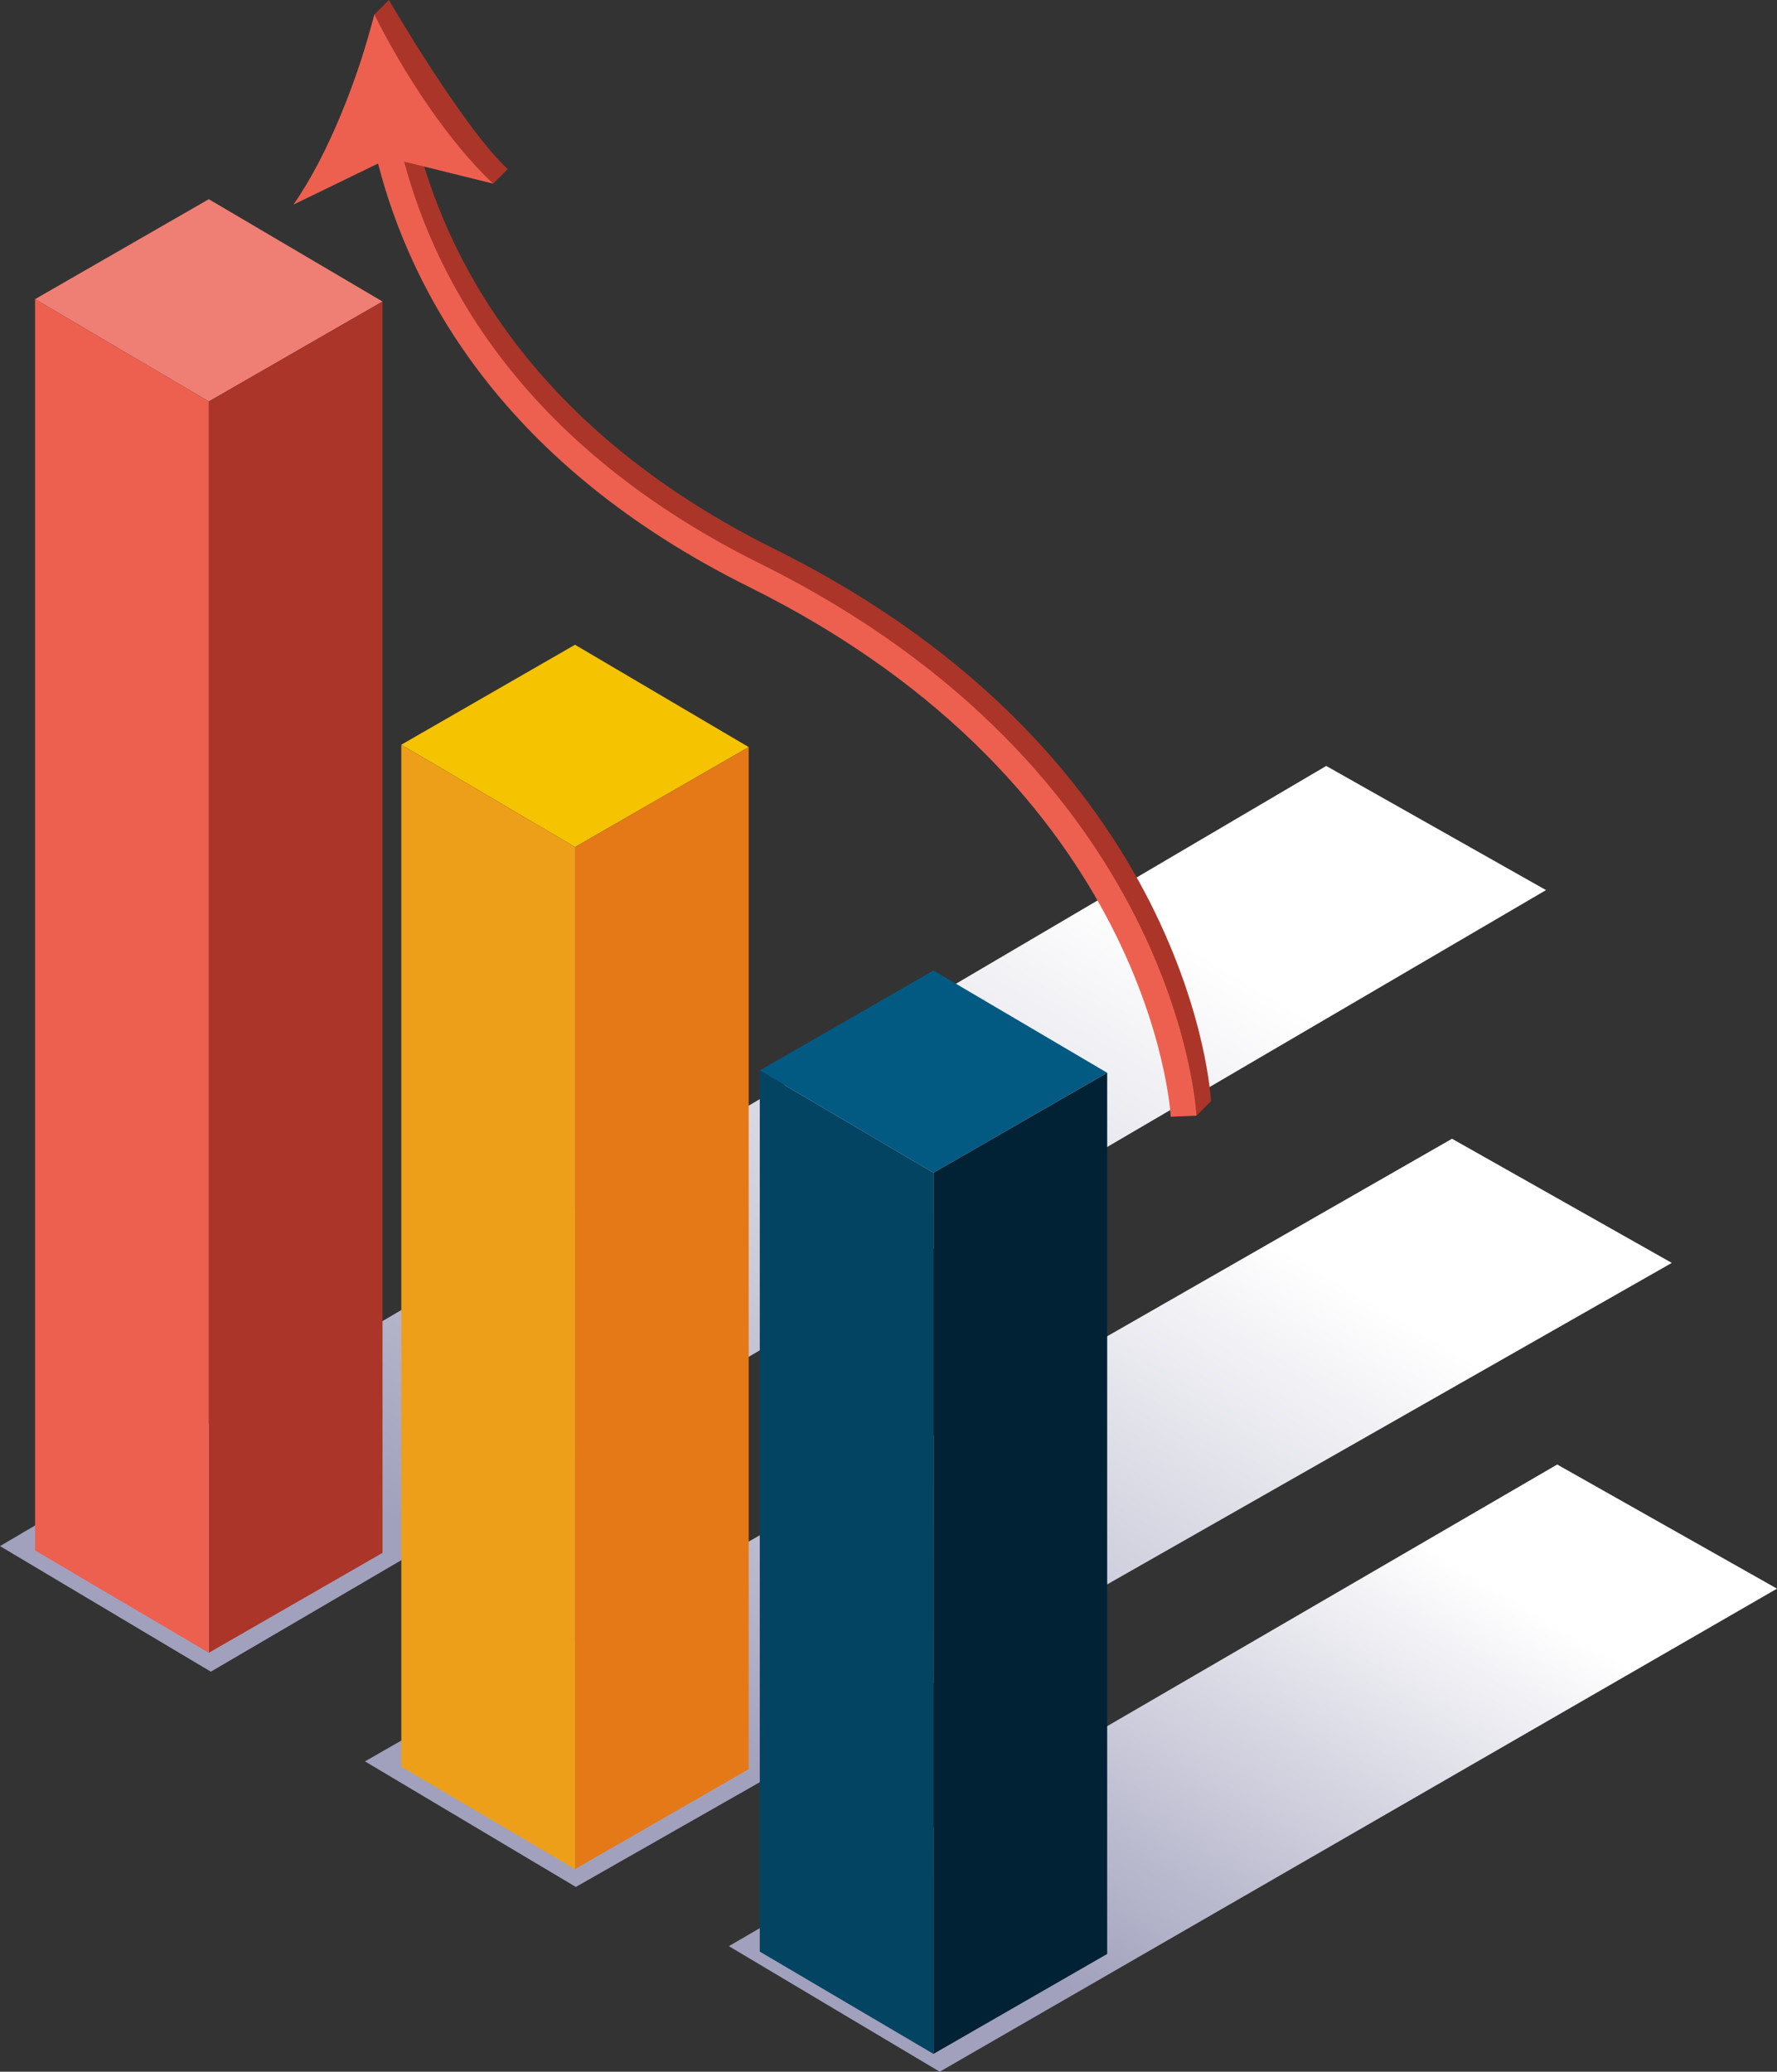
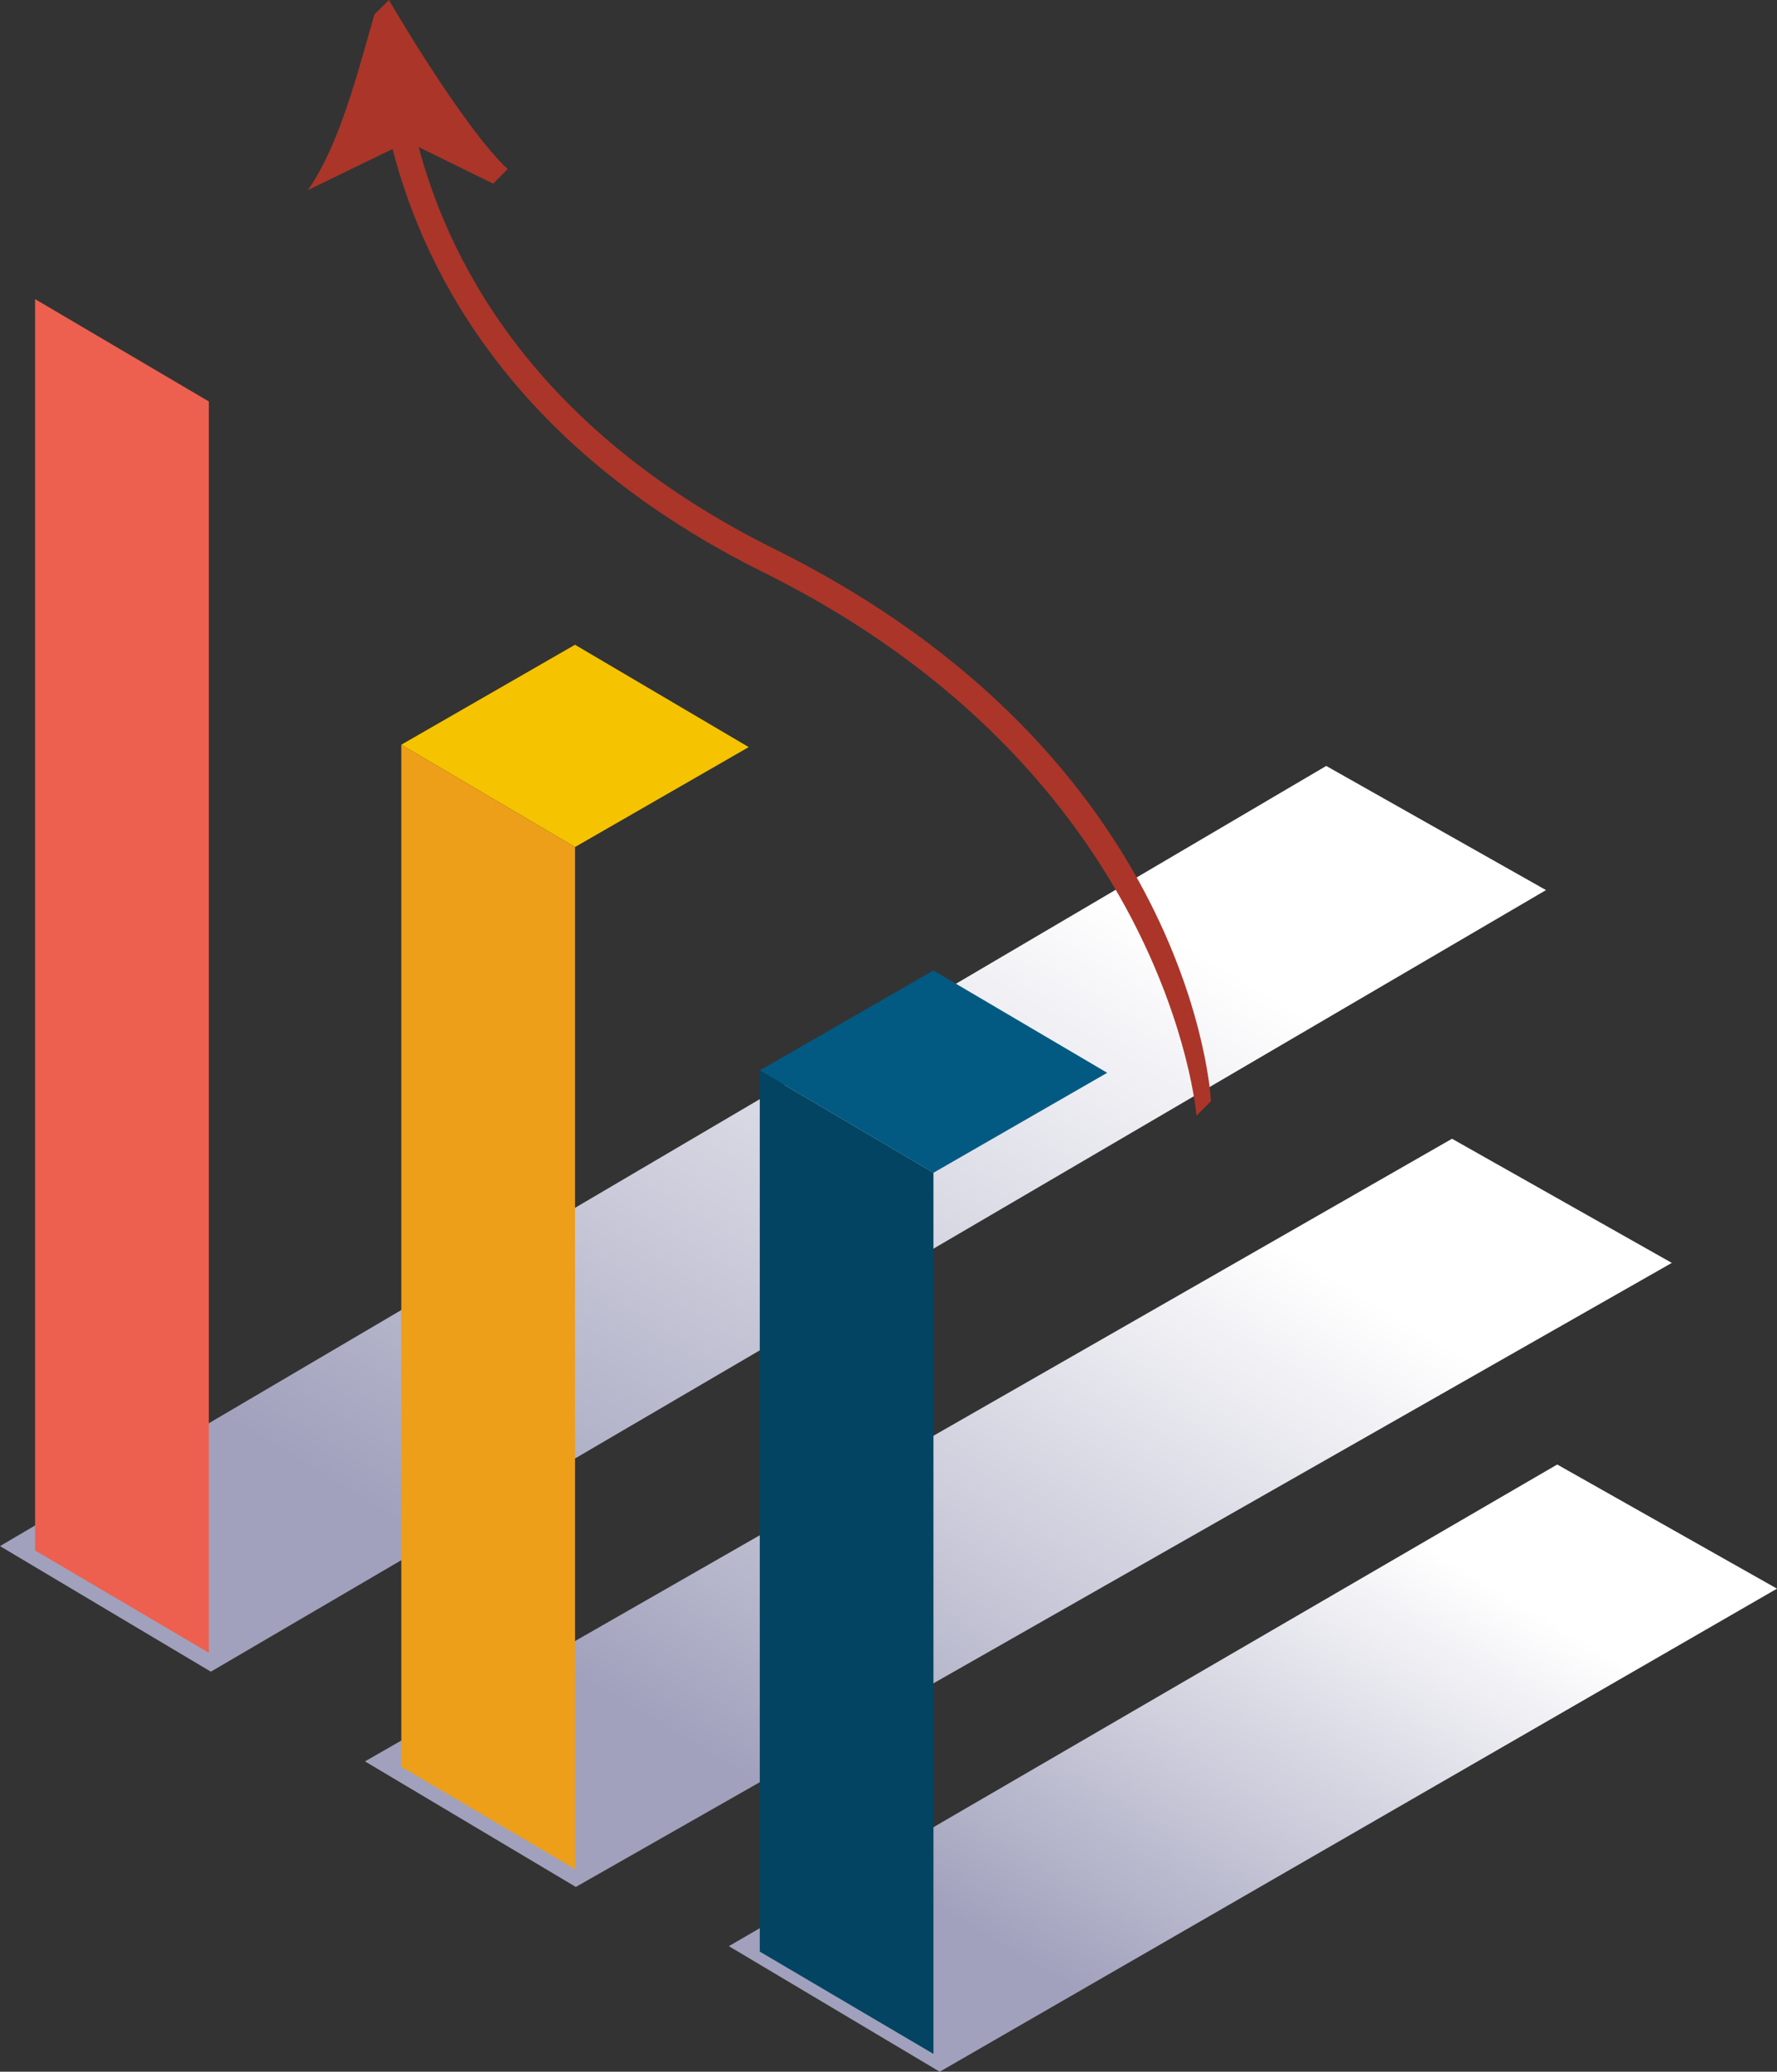
<svg xmlns="http://www.w3.org/2000/svg" xmlns:ns1="http://sodipodi.sourceforge.net/DTD/sodipodi-0.dtd" xmlns:ns2="http://www.inkscape.org/namespaces/inkscape" version="1.1" id="Layer_1" x="0px" y="0px" width="163.118" height="190.105" viewBox="0 0 163.118 190.105" enable-background="new 0 0 1390 1023.999" xml:space="preserve" ns1:docname="icon02.svg" ns2:version="1.0.2-2 (e86c870879, 2021-01-15)">
  <rect x="0" y="0" width="163.118" height="190.105" fill="#333333" stroke="none" />
  <defs id="defs14473">
    <linearGradient id="SVGID_7_" gradientUnits="userSpaceOnUse" x1="900.938" y1="340.466" x2="935.864" y2="282.254">
      <stop offset="0.127" style="stop-color:#A1A1BD" id="stop11309" />
      <stop offset="0.888" style="stop-color:#FFFFFF" id="stop11311" />
    </linearGradient>
    <linearGradient id="SVGID_8_" gradientUnits="userSpaceOnUse" x1="874.063" y1="325.946" x2="919.478" y2="250.256">
      <stop offset="0.127" style="stop-color:#A1A1BD" id="stop11316" />
      <stop offset="0.888" style="stop-color:#FFFFFF" id="stop11318" />
    </linearGradient>
    <linearGradient id="SVGID_9_" gradientUnits="userSpaceOnUse" x1="846.107" y1="308.017" x2="902.181" y2="214.561">
      <stop offset="0.127" style="stop-color:#A1A1BD" id="stop11323" />
      <stop offset="0.888" style="stop-color:#FFFFFF" id="stop11325" />
    </linearGradient>
    <linearGradient id="SVGID_10_" gradientUnits="userSpaceOnUse" x1="821.706" y1="292.46" x2="892.005" y2="175.295">
      <stop offset="0.127" style="stop-color:#A1A1BD" id="stop11330" />
      <stop offset="0.888" style="stop-color:#FFFFFF" id="stop11332" />
    </linearGradient>
  </defs>
  <ns1:namedview pagecolor="#ffffff" bordercolor="#666666" borderopacity="1" objecttolerance="10" gridtolerance="10" guidetolerance="10" ns2:pageopacity="0" ns2:pageshadow="2" ns2:window-width="1970" ns2:window-height="814" id="namedview14471" showgrid="false" fit-margin-top="0" fit-margin-left="0" fit-margin-right="0" fit-margin-bottom="0" ns2:zoom="2.0694319" ns2:cx="71.349436" ns2:cy="53.690134" ns2:window-x="0" ns2:window-y="0" ns2:window-maximized="0" ns2:current-layer="Layer_1" ns2:document-rotation="0" />
  <polygon fill="url(#SVGID_7_)" points="889.98,338.73 870.625,327.208 946.662,283.011 966.838,294.403 " id="polygon11314" style="fill:url(#SVGID_7_)" transform="translate(-803.72,-148.625)" />
  <polygon fill="url(#SVGID_8_)" points="856.578,321.774 837.224,310.252 937.006,253.119 957.182,264.511 " id="polygon11321" style="fill:url(#SVGID_8_)" transform="translate(-803.72,-148.625)" />
  <polygon fill="url(#SVGID_9_)" points="823.074,302.021 803.72,290.498 925.459,218.909 945.635,230.302 " id="polygon11328" style="fill:url(#SVGID_9_)" transform="translate(-803.72,-148.625)" />
  <g id="XMLID_319_" transform="translate(-803.72,-148.625)">
    <polygon fill="#f5c300" points="856.502,207.789 840.558,216.961 856.502,226.352 872.447,217.18 " id="polygon11344" />
-     <polygon fill="#e57917" points="856.502,226.352 856.502,320.137 872.447,310.967 872.447,217.18 " id="polygon11346" />
    <polygon fill="#ed9f19" points="840.558,216.961 840.558,310.746 856.502,320.137 856.502,226.352 " id="polygon11348" />
  </g>
  <g id="XMLID_313_" transform="translate(-803.72,-148.625)">
-     <polygon fill="#ef7f74" points="822.888,166.904 806.941,176.074 822.888,185.464 838.833,176.293 " id="polygon11351" />
-     <polygon fill="#ab3529" points="822.888,185.464 822.888,300.289 838.833,291.119 838.833,176.293 " id="polygon11353" />
    <polygon fill="#ed604f" points="806.941,176.074 806.941,290.899 822.888,300.289 822.888,185.464 " id="polygon11355" />
  </g>
  <g id="XMLID_312_" transform="translate(-803.72,-148.625)">
    <polygon fill="#025a82" points="889.406,237.68 873.461,246.852 889.406,256.239 905.353,247.067 " id="polygon11358" />
-     <polygon fill="#012235" points="889.406,256.239 889.406,337.095 905.353,327.923 905.353,247.067 " id="polygon11360" />
    <polygon fill="#034462" points="873.461,246.852 873.461,327.705 889.406,337.095 889.406,256.239 " id="polygon11362" />
  </g>
  <path fill="#ab3529" d="M 71.144,50.405 C 49.682,39.756 41.466,24.84 38.431,13.497 l 6.839,3.353 1.333,-1.333 C 42.488,11.691 35.7,0 35.7,0 L 34.367,1.333 C 32.831,6.67 31.162,13.319 28.264,17.444 l 7.771,-3.771 c 3.071,11.888 11.538,27.676 34.057,38.85 37.045,18.381 39.724,49.555 39.737,49.855 l 1.333,-1.333 c -0.012,-0.314 -1.657,-31.606 -40.018,-50.64 z" id="path11367" style="stroke-width:0.788" />
-   <path fill="#ed604f" d="M 69.811,51.739 C 48.35,41.089 40.133,26.174 37.099,14.831 l 8.172,2.02 C 41.155,13.025 36.975,6.596 34.367,1.334 32.913,7.023 30.161,14.181 26.931,18.778 l 7.771,-3.771 c 3.071,11.888 11.538,27.676 34.057,38.85 37.045,18.381 38.695,48.314 38.707,48.615 l 2.363,-0.092 c -0.011,-0.315 -1.657,-31.607 -40.018,-50.641 z" id="path11369" style="stroke-width:0.788" />
</svg>